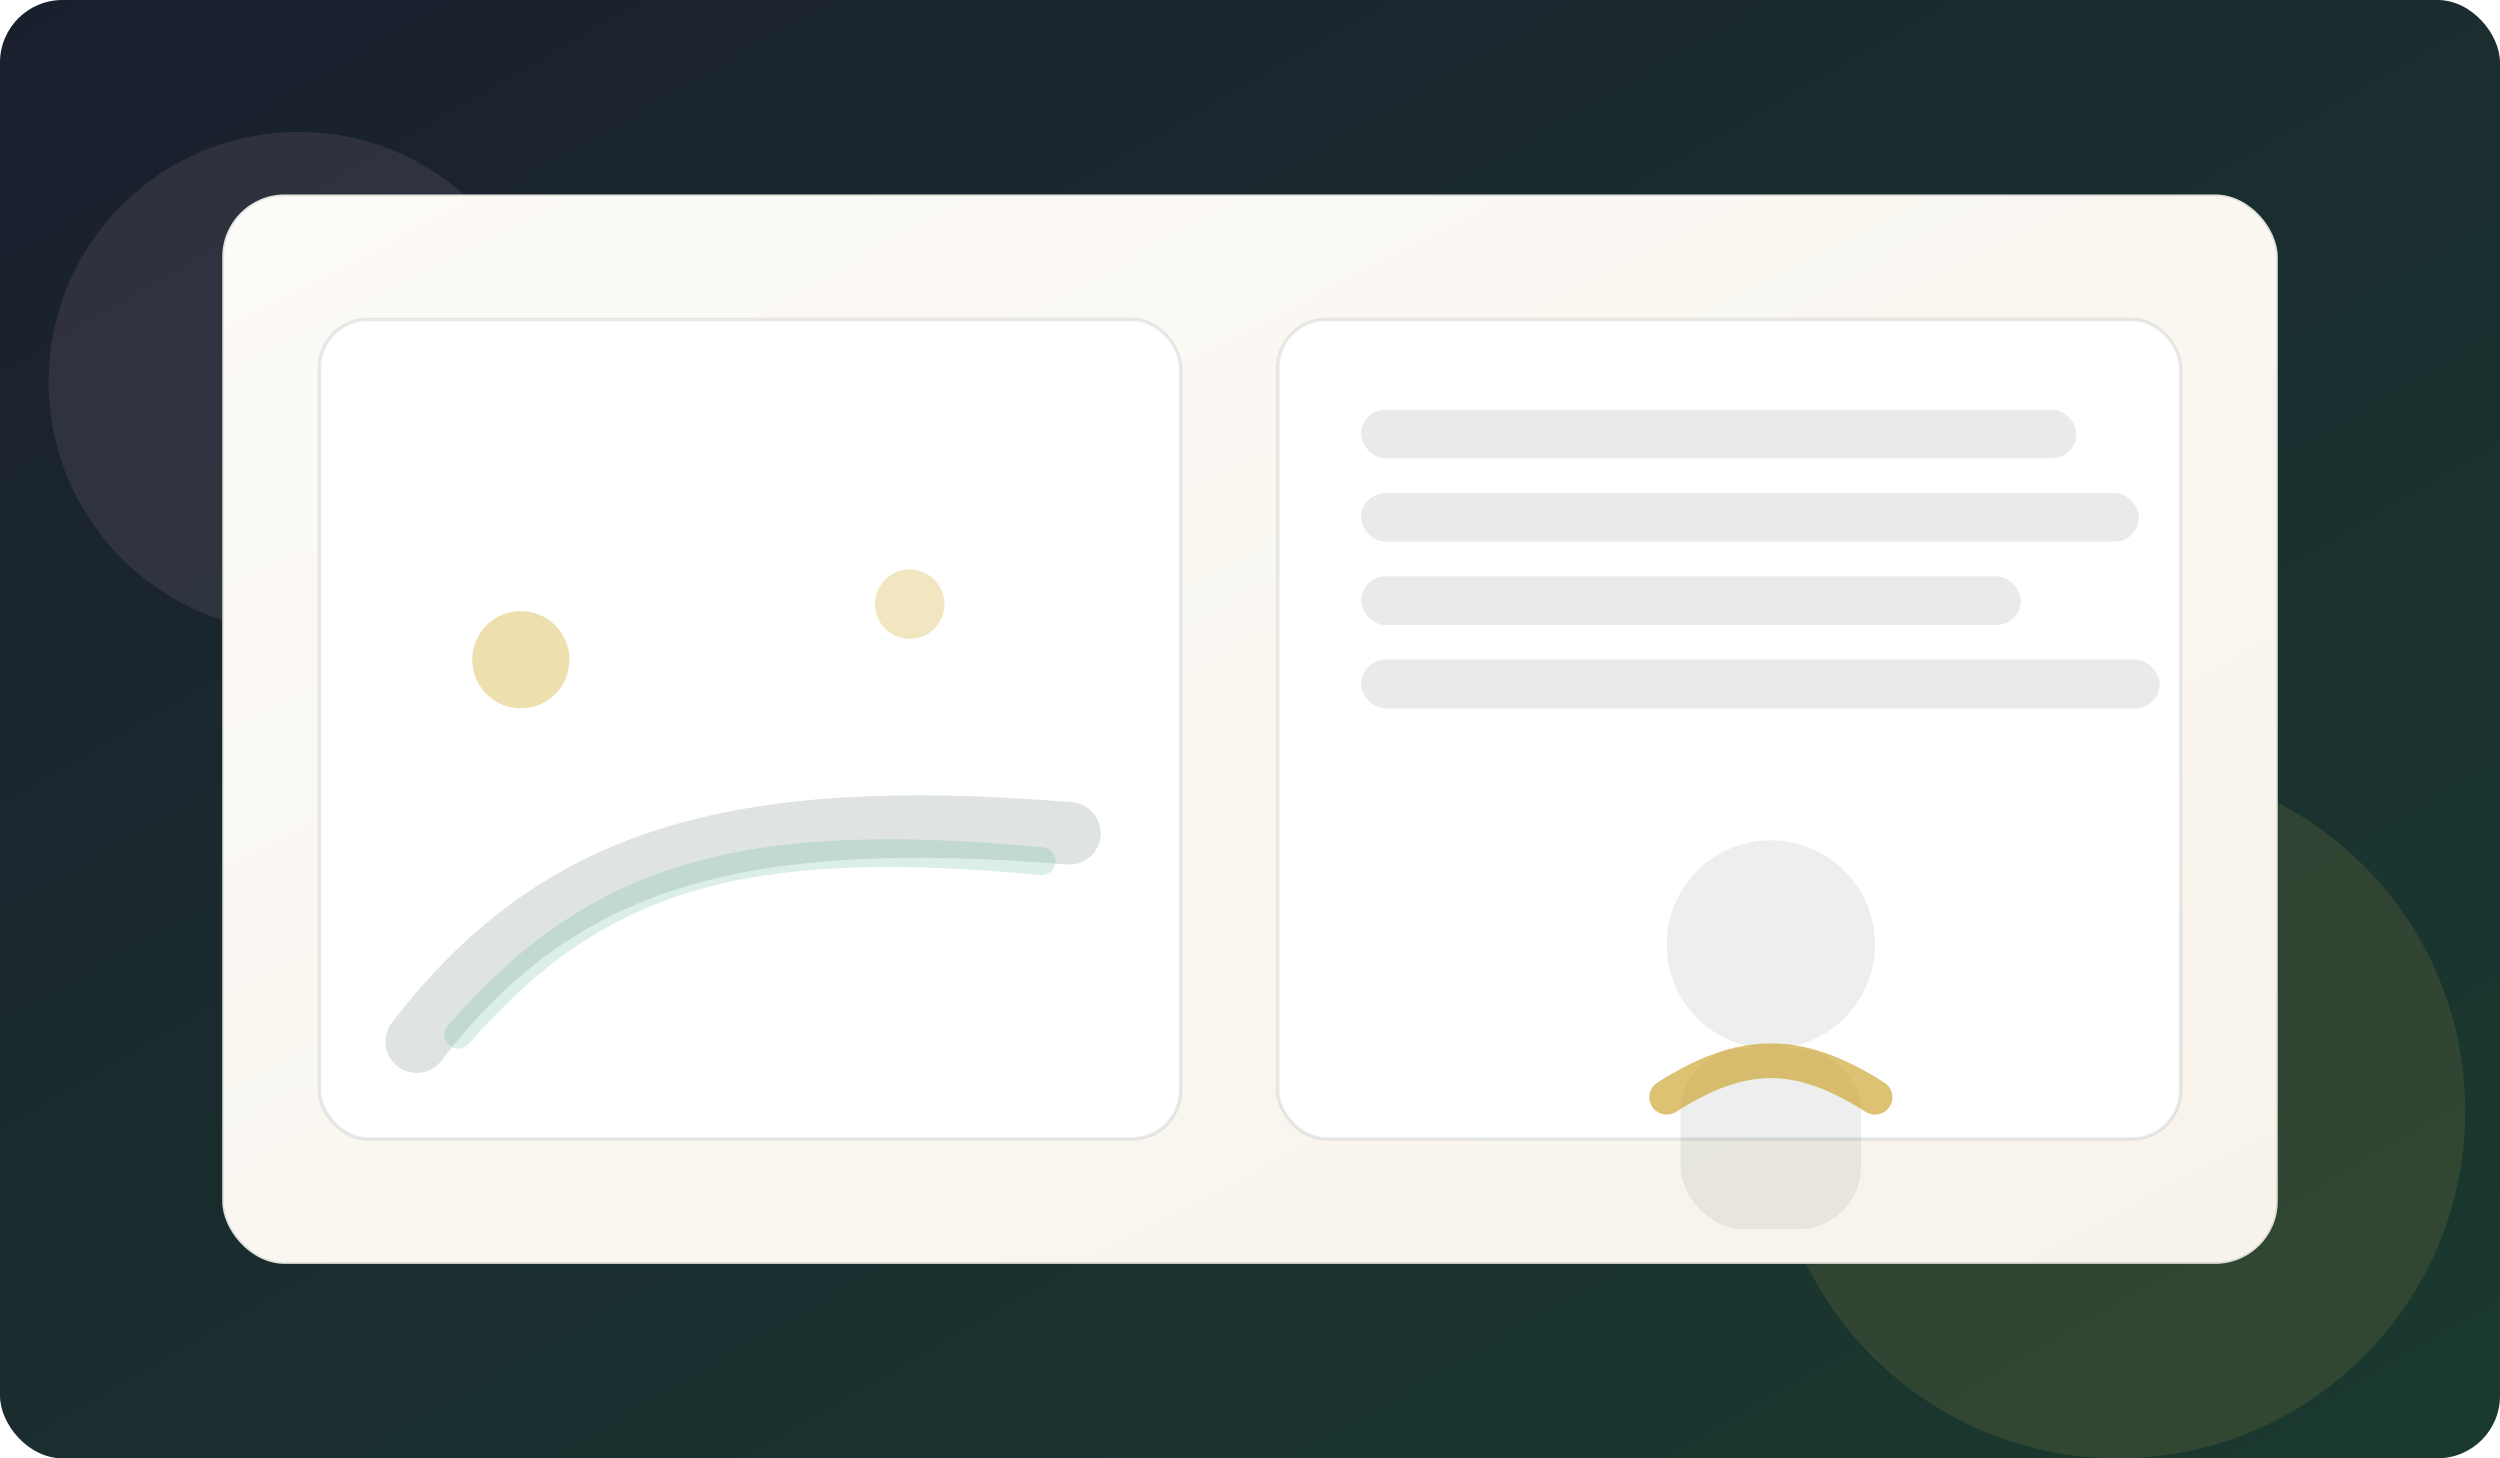
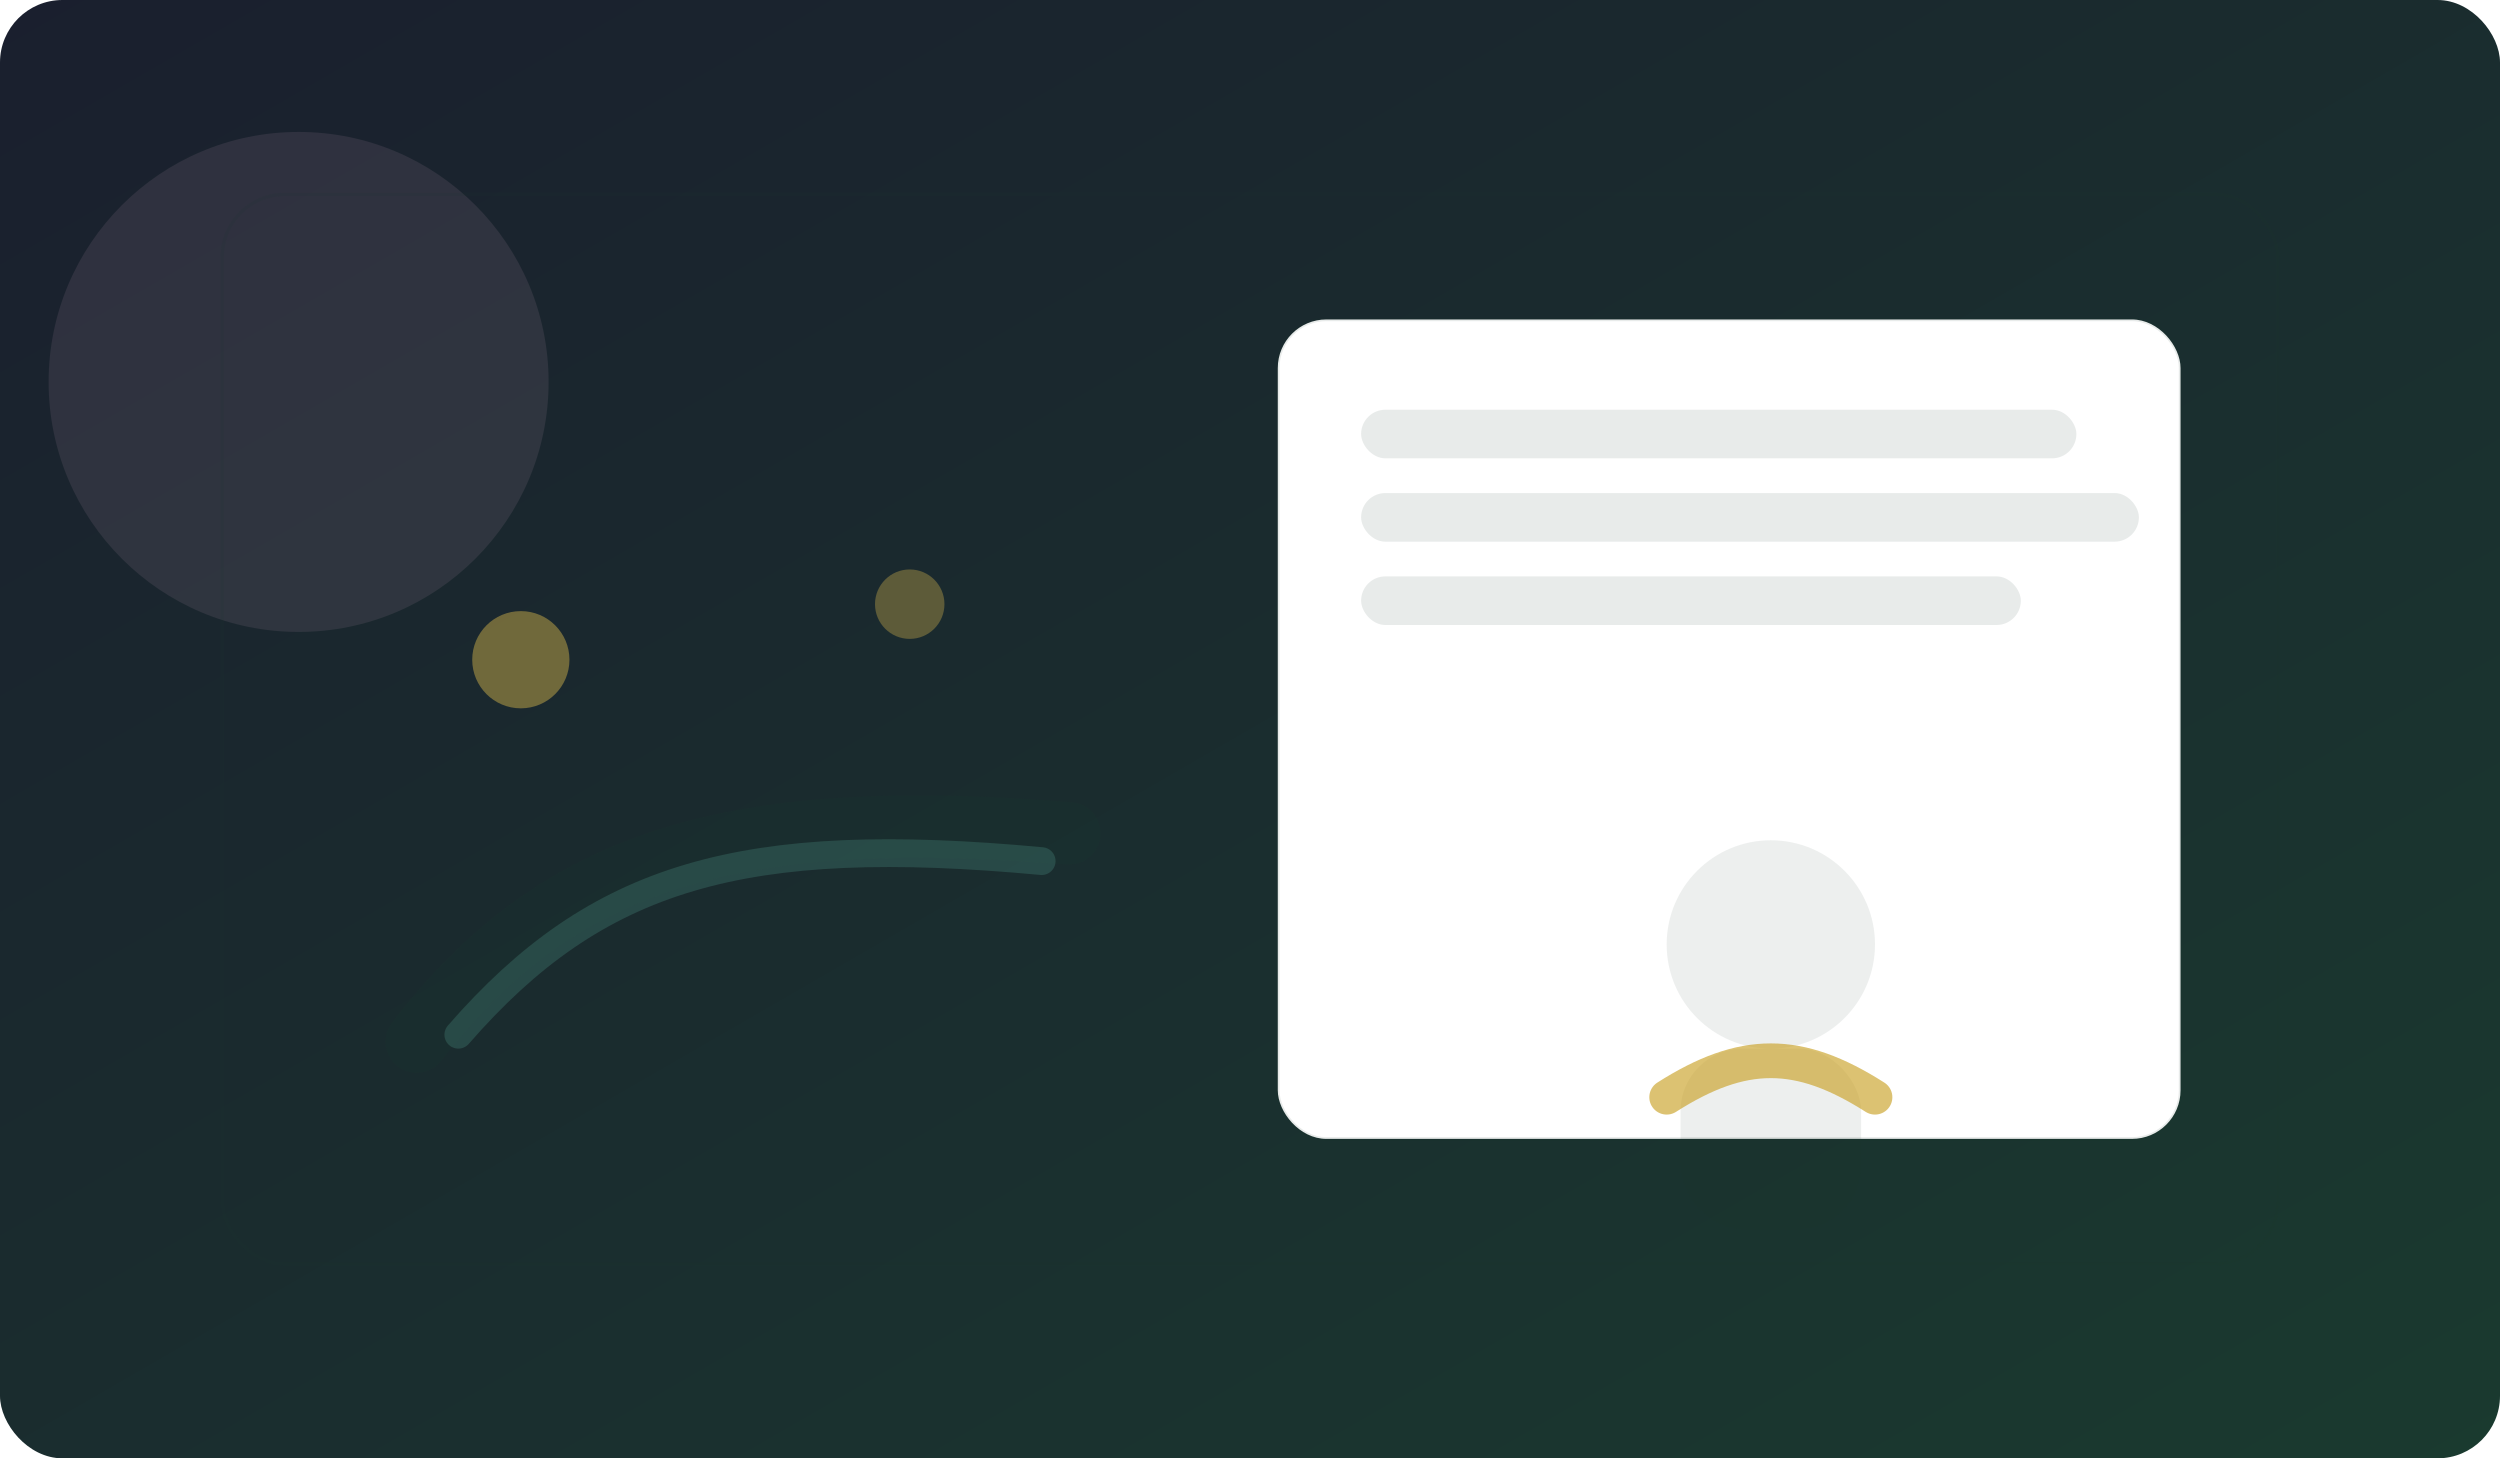
<svg xmlns="http://www.w3.org/2000/svg" width="720" height="420" viewBox="0 0 720 420">
  <defs>
    <linearGradient id="sky" x1="0" y1="0" x2="1" y2="1">
      <stop offset="0" stop-color="#1a1f2e" />
      <stop offset="1" stop-color="#1a3a2f" />
    </linearGradient>
    <linearGradient id="paper" x1="0" y1="0" x2="1" y2="1">
      <stop offset="0" stop-color="#fdfbf7" />
      <stop offset="1" stop-color="#f7f3eb" />
    </linearGradient>
    <filter id="shadow" x="-20%" y="-20%" width="140%" height="140%">
      <feDropShadow dx="0" dy="10" stdDeviation="14" flood-color="#000" flood-opacity="0.28" />
    </filter>
  </defs>
  <rect width="720" height="420" rx="18" fill="url(#sky)" />
  <circle cx="86" cy="110" r="72" fill="#c9a1bc" opacity="0.12" />
-   <circle cx="610" cy="320" r="100" fill="#dbb84d" opacity="0.12" />
  <g filter="url(#shadow)">
-     <rect x="64" y="56" width="592" height="308" rx="18" fill="url(#paper)" />
    <rect x="64" y="56" width="592" height="308" rx="18" fill="none" stroke="#1a3a2f" stroke-opacity="0.12" />
-     <rect x="92" y="92" width="248" height="236" rx="14" fill="#ffffff" stroke="#1a3a2f" stroke-opacity="0.10" />
    <path d="M120 300 C160 248, 210 232, 308 240" fill="none" stroke="#1a3a2f" stroke-opacity="0.14" stroke-width="18" stroke-linecap="round" />
    <path d="M132 298 C172 252, 214 240, 300 248" fill="none" stroke="#5fb3a1" stroke-opacity="0.22" stroke-width="8" stroke-linecap="round" />
    <circle cx="150" cy="190" r="14" fill="#dbb84d" opacity="0.45" />
    <circle cx="262" cy="174" r="10" fill="#dbb84d" opacity="0.35" />
    <rect x="368" y="92" width="260" height="236" rx="14" fill="#ffffff" stroke="#1a3a2f" stroke-opacity="0.10" />
    <rect x="392" y="118" width="206" height="14" rx="7" fill="#1a3a2f" fill-opacity="0.10" />
    <rect x="392" y="142" width="224" height="14" rx="7" fill="#1a3a2f" fill-opacity="0.10" />
    <rect x="392" y="166" width="190" height="14" rx="7" fill="#1a3a2f" fill-opacity="0.10" />
-     <rect x="392" y="190" width="230" height="14" rx="7" fill="#1a3a2f" fill-opacity="0.10" />
    <circle cx="510" cy="272" r="30" fill="#1a3a2f" fill-opacity="0.08" />
    <rect x="484" y="302" width="52" height="52" rx="18" fill="#1a3a2f" fill-opacity="0.08" />
    <path d="M480 316 C502 302, 518 302, 540 316" fill="none" stroke="#c9a227" stroke-width="10" stroke-linecap="round" opacity="0.65" />
  </g>
</svg>